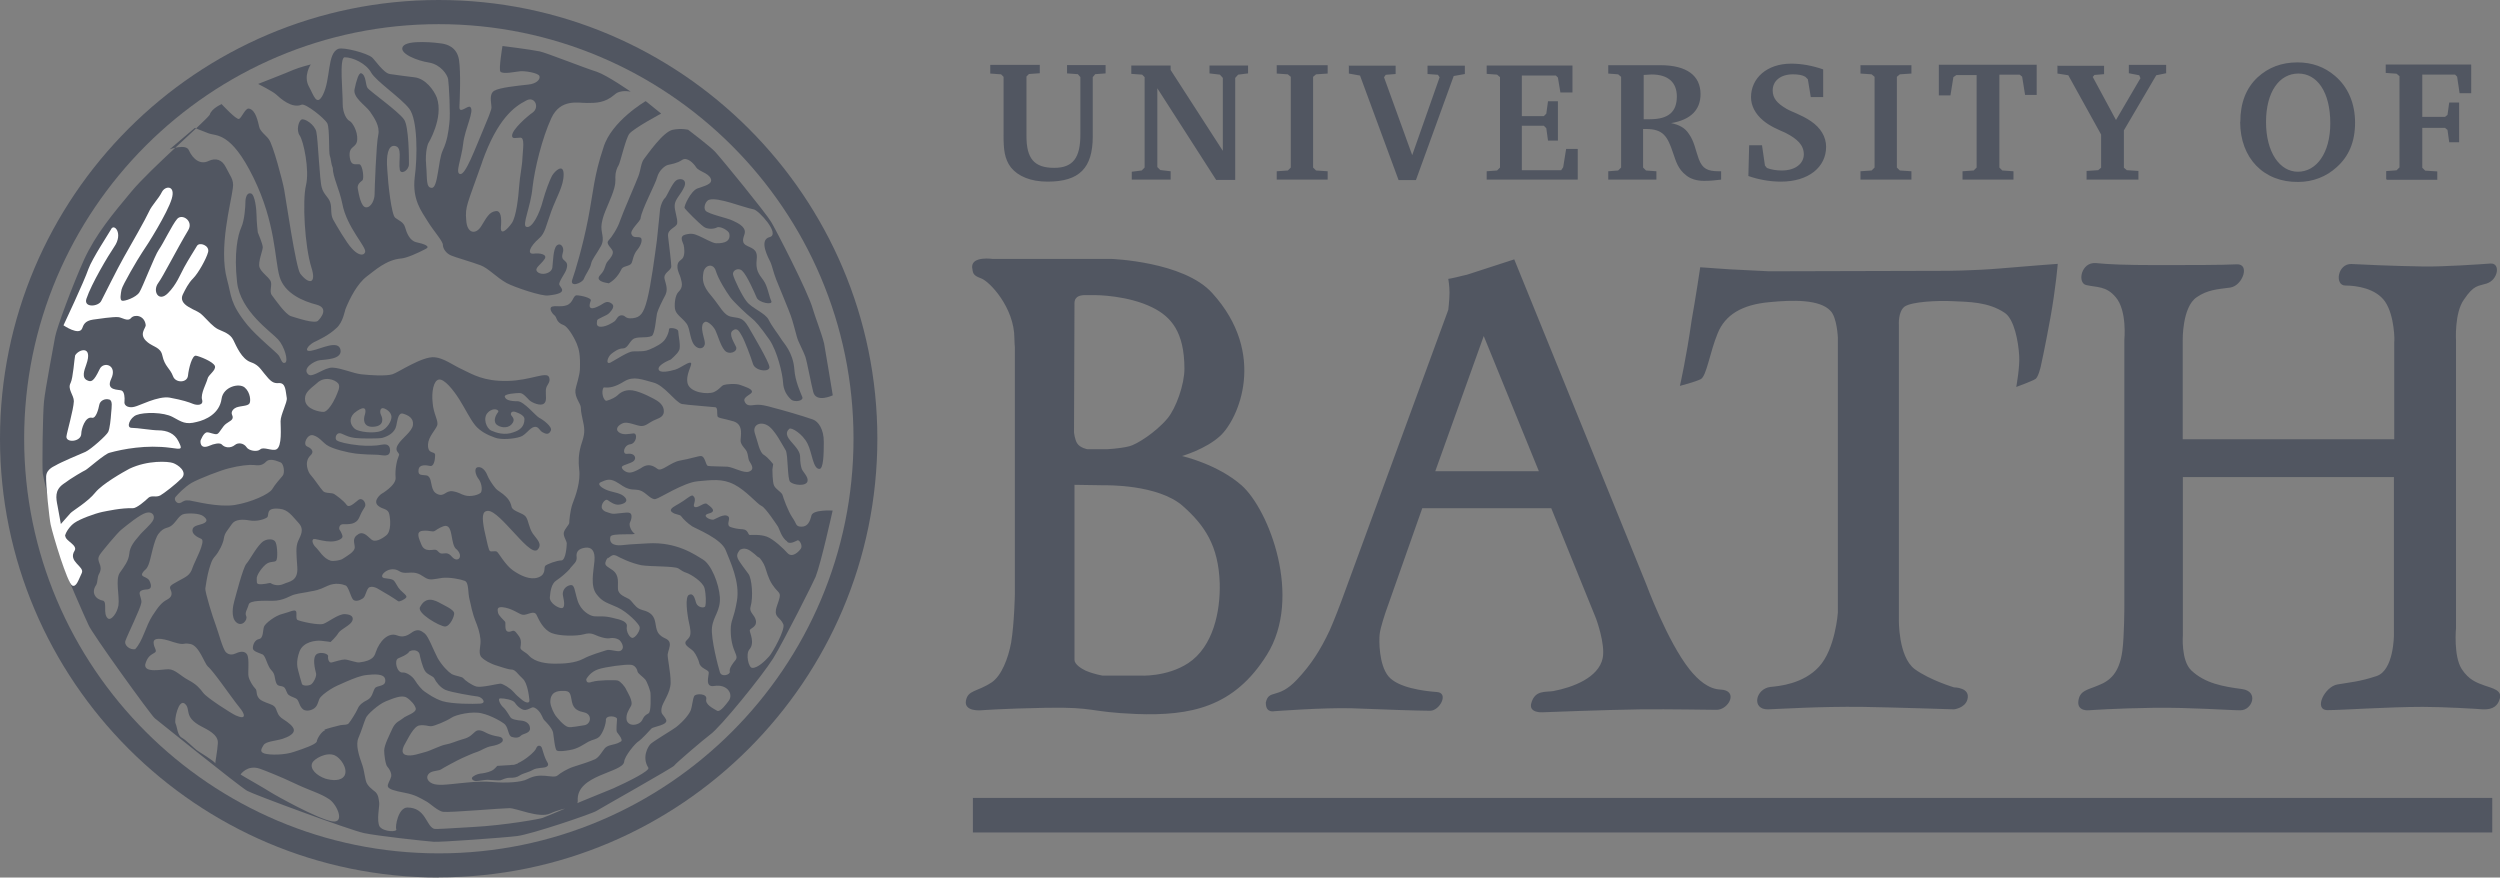
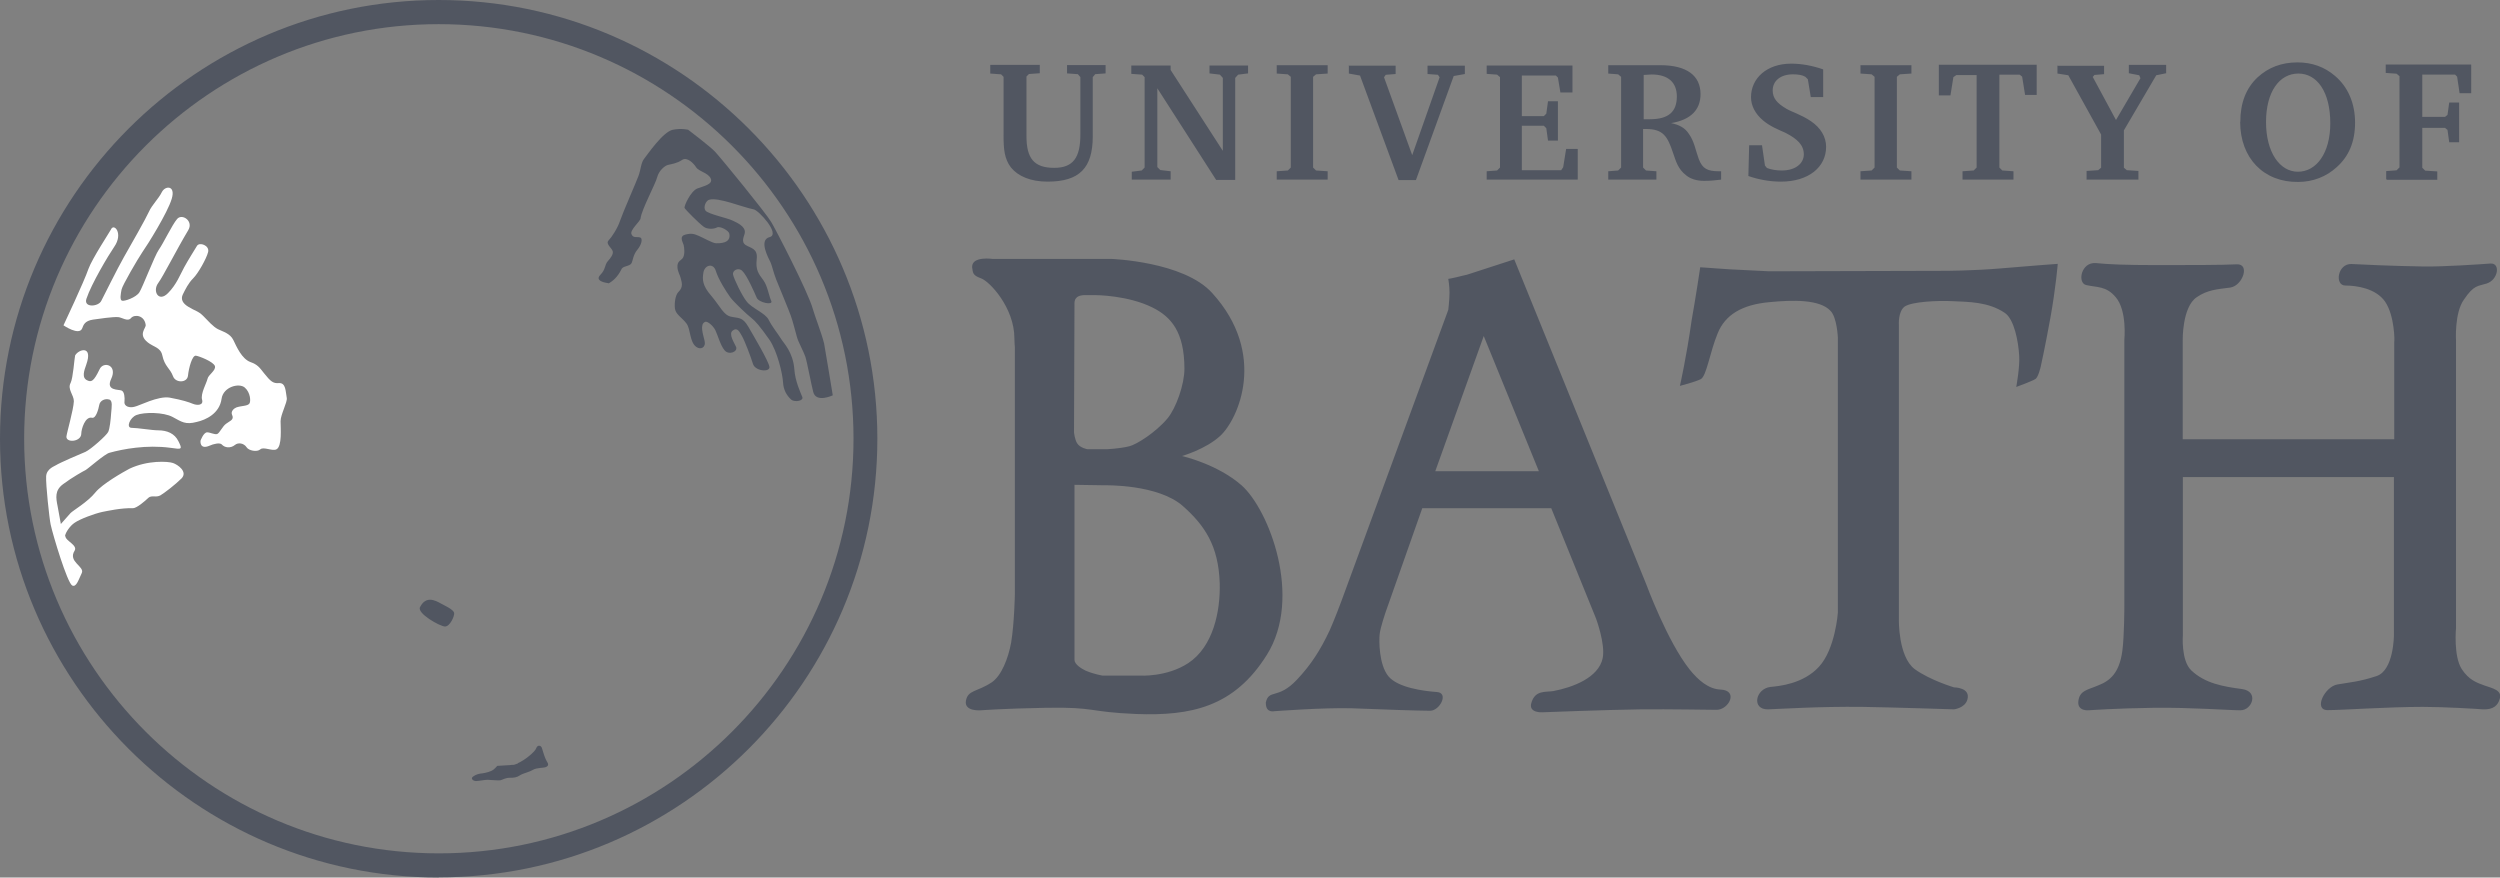
<svg xmlns="http://www.w3.org/2000/svg" id="Layer_2" viewBox="0 0 161.45 56.67">
  <rect x="0" y="0" width="161.45" height="56.67" fill="#808080" stroke="none" />
  <defs>
    <style>.cls-1{fill:#fff;}.cls-2{fill:#515661;}</style>
  </defs>
  <g id="Layer_1-2">
    <path class="cls-2" d="m28.33,56.67C12.71,56.67,0,43.96,0,28.33S12.71,0,28.33,0s28.33,12.71,28.33,28.33-12.71,28.33-28.33,28.33Zm0-55.11C13.57,1.56,1.56,13.57,1.56,28.33s12.01,26.78,26.78,26.78,26.78-12.01,26.78-26.78S43.1,1.56,28.33,1.56Z" />
    <path class="cls-2" d="m33.45,49.28c.4-.16,1.1-.72,1.18-.96.08-.24.32-.19.37,0,.05.19.21.7.32.86s.11.27-.05.35c-.16.08-.59.03-.86.19s-.62.21-.83.35-.37.16-.67.16c-.27,0-.46.13-.59.16s-.62-.03-.83-.03-.56.08-.75.08-.37-.16-.19-.29.37-.19.62-.21c.21-.03.54-.11.7-.24.16-.13.24-.24.24-.24,0,0,.56-.03.83-.05.27-.05.11.05.51-.11Z" />
    <path class="cls-2" d="m28.5,38.99c.24.13.78.37.83.59.03.21-.27.88-.59.88s-1.85-.86-1.61-1.26c.37-.72.94-.46,1.37-.21Z" />
    <path class="cls-2" d="m39.31,18.29c-.43-.05-.86-.21-.54-.54.35-.35.27-.64.48-.88.19-.21.37-.46.32-.64-.05-.21-.48-.48-.27-.7s.59-.8.75-1.29c.16-.48,1.02-2.44,1.18-2.87.16-.43.16-.86.37-1.12s1.21-1.74,1.85-1.87c.56-.11.99,0,.99,0,0,0,1.45,1.1,1.74,1.42.4.43,3.27,3.94,3.62,4.53.19.29,2.41,4.55,2.7,5.65.11.4.56,1.55.72,2.2.05.24.56,3.35.56,3.35,0,0-1.07.51-1.26-.21-.11-.4-.4-1.95-.51-2.28s-.46-.96-.54-1.26c-.08-.29-.29-1.1-.4-1.39-.11-.32-.78-1.93-.94-2.33s-.29-.96-.37-1.12c-.11-.24-.8-1.45-.05-1.63.7-.19-.72-1.74-1.04-1.79-.7-.13-2.28-.8-2.87-.62-.21.05-.4.48-.24.7s1.42.48,1.74.64c.27.13.86.37.8.8-.03.21-.27.56.05.78.32.21.8.21.72.91-.08.7.11.94.43,1.37.27.37.35.99.51,1.34.13.29-.8.11-.94-.21-.16-.37-.64-1.47-.94-1.74-.24-.24-.64-.03-.59.24s.59,1.39.88,1.74c.32.43,1.21.75,1.42,1.18.21.43.64.96.8,1.23.16.27.78.86.86,1.98.05.75.4,1.5.51,1.77s-.48.35-.7.19c-.32-.29-.51-.64-.54-1.12-.03-.56-.37-2.01-.88-2.76-.62-.88-.91-1.21-1.18-1.42s-1.07-.96-1.34-1.31c-.29-.4-.78-1.18-.94-1.71s-.7-.4-.8.08c-.08.46-.08.86.51,1.53.59.7.78,1.23,1.26,1.34s.75,0,1.12.64,1.31,2.22,1.37,2.6c.05.37-.94.29-1.07-.21-.13-.43-.54-1.5-.7-1.77s-.29-.59-.59-.37c-.32.21.11.83.21,1.07.11.32-.48.54-.75.21s-.43-.96-.59-1.29c-.13-.27-.51-.62-.67-.54-.35.16-.13.78-.03,1.21.11.43-.24.62-.54.4-.43-.32-.35-1.12-.62-1.5-.27-.37-.7-.59-.75-.96-.05-.37.03-.88.21-1.07.37-.35.21-.67.16-.91-.05-.21-.19-.4-.21-.7-.03-.43.27-.43.37-.64.11-.21.08-.59.03-.8-.08-.24-.29-.56.11-.67.43-.11.59-.03.86.08.27.11.91.48,1.12.48s.99.03.86-.62c-.03-.19-.59-.51-.8-.4s-.62.13-.86-.05c-.32-.24-1.18-1.1-1.23-1.21-.05-.11.4-1.1.83-1.26.43-.16,1.02-.27.86-.64s-.78-.46-.94-.72-.59-.7-.91-.48-.7.27-.91.32c-.21.05-.59.37-.7.8s-1.02,2.12-1.07,2.65c-.03.21-.7.75-.59,1.02s.32.16.54.21.11.48-.16.8-.29.7-.37.86c-.13.24-.59.16-.67.43-.24.46-.51.72-.86.91Z" />
-     <path class="cls-2" d="m42.69,7.34s-1.71.91-2.04,1.29c-.24.29-.59,1.87-.7,2.04s-.21.46-.21.75.05.48-.24,1.23-.54,1.18-.64,1.77c-.11.59.24.94-.05,1.47s-.59.86-.64,1.15-.35.67-.46.96-.94.59-.75.05.67-2.12,1.02-3.91c.35-1.82.37-2.76.99-4.61.51-1.71,2.73-3,2.73-3l.99.8Z" />
-     <path class="cls-2" d="m36.82,36.72c-.24.27-.62.59-.91.78s-.37.67-.4,1.07.62.75.8.7.13-.43.05-.78.16-.64.46-.7.27.32.48.99.78.99,1.07,1.02c.29.03.62-.05,1.23.11.51.11.94.24.88.56s.21.78.4.72c.19-.05.48-.48.43-.7-.05-.21-.78-.96-1.42-1.26s-.96-.32-1.37-.86-.19-1.45-.13-2.14-.21-.91-.59-.86c-.37.05-.62.21-.56.62.03.29-.19.43-.43.72Zm-4.2,2.52c-.59-.13-.48.16-.46.32.03.19.37.48.46.59.08.11-.16.86.48.59.16-.05.27.16.43.37.16.24.11.51.08.7-.03.19.35.29.56.54.4.43,1.15.51,1.69.51s1.26-.03,1.82-.32c.43-.24,1.21-.46,1.45-.54.24-.11.75.13.94.03.27-.13.13-.46,0-.62-.13-.19-.51-.24-.7-.19-.19.03-.43-.03-.72-.13s-.46-.27-.94-.13c-.46.13-1.58.13-2.09-.08s-.8-.8-.96-1.15c-.16-.37-.64.03-.91-.03-.21-.03-.59-.35-1.12-.46Zm2.92,6.13c.03.29.24.72.35.86s.51.64.8.72c.19.05.75-.08,1.02-.11.46-.05.56-.7.03-.83-.37-.08-.7-.19-.8-.67-.11-.54-.08-.75-.62-.72-.27,0-.8.03-.78.75Zm2.73-1.34c.27-.11,1.47-.13,1.63-.08.16.05.46.37.56.62.03.08.46.72.29,1.02-.16.29-.32.51-.29.86.03.29.35.46.75.29.4-.19.19-.43.67-.67.19-.11.13-1.15.13-1.29s-.21-.75-.35-.91-.43-.35-.48-.48c-.03-.16-.16-.46-.48-.46-.32-.03-1.58.13-2.06.29s-.7.51-.78.64c0,.11.03.32.4.16Zm9.53-8.54c-.08.11-.27.29-.16.56.08.21.48.72.7,1.02.21.29.32,1.47.13,2.12-.11.37.29.51.35.91.05.43-.4.46-.4.62s.35.8-.03,1.23c-.24.29-.05,1.18.19,1.18.35.03.86-.48,1.1-.75.21-.24,1.04-1.71.91-2.06-.21-.48-.56-.43-.48-.94.03-.24.32-.83.24-1.02-.08-.19-.21-.21-.48-.62s-.37-.88-.46-1.12c-.08-.24-.32-.59-.4-.62-.08-.03-.13-.08-.27-.21-.19-.13-.51-.51-.94-.29Zm3.05-.51c-.4-.27-.51-.83-.62-.99-.11-.16-.8-1.21-1.04-1.31-.27-.11-.99-.99-1.77-1.39-.78-.4-1.45-.29-2.36-.21-.91.08-2.46,1.1-2.73,1.15-.27.05-.56-.35-.88-.51-.32-.16-.51-.05-.86-.16-.35-.11-.43-.24-.83-.46-.4-.21-.62-.11-.94.03-.32.13.05.4.43.54s.88.16,1.12.46c.24.29-.13.43-.4.46s-.54-.16-.72-.29-.48.32-.37.54.37.24.59.32c.21.08,1.02-.13,1.21-.03s.08.46,0,.62c-.08.16.08.56.29.7.21.13-1.5-.05-1.55.21-.13.56.46.59.8.54.46-.05.27-.03,1.61-.11,1.87-.11,3.03.72,3.56,1.04.54.32,1.04,1.55,1.1,2.44.05.88-.43,1.23-.51,1.95-.08.72.4,2.54.51,2.89s.67.16.64-.03.05-.32.24-.59c.19-.24.27-.27.11-.64s-.29-.8-.29-1.47.19-.64.4-1.87-.43-2.52-.72-3.27c-.29-.75-1.87-1.37-2.17-1.55-.29-.19-.59-.48-.7-.64-.11-.16-.37-.08-.62-.29-.24-.21.32-.43.48-.54.35-.19.78-.59.88-.51.32.24-.05.62.11.72.21.13.62-.32.8-.19.21.16.7.48.13.62-.51.13.05.43.29.4.13-.03.7-.43.96-.21.19.16-.21.59.19.7.16.05.37.11.75.13.37.03.32.37.46.37s.67-.05,1.1.11,1.1.8,1.31,1.04c.32.37.75-.08.88-.27s-.08-.56-.21-.54c-.11.05-.46.27-.67.11Zm-11.86-9.96c-.21.27,0,.91.19.86.32-.08.62-.27.7-.35.08-.08.4-.4.96-.32s1.42.56,1.55.64.51.32.48.75c-.03.4-.46.43-.78.62-.24.13-.43.32-.72.29s-.83-.29-1.12-.19c-.29.11-.56.37-.29.59.27.21.64.11.94.08s.21.64-.19.7c-.43.05-.54.64-.24.62.56-.08.64.29.46.46-.19.16-.64.24-.75.35s.19.4.48.4c.27,0,.75-.29.86-.37.35-.19.62-.11.94.13.27.21.83-.43,1.47-.54s1.15-.29,1.34-.29c.29.03.29.62.46.64.16.03.86.03,1.26.05.4.05,1.04.43,1.37.32.48-.16.05-.59,0-.75-.05-.16-.05-.35-.13-.54s-.37-.4-.4-.67.24-1.07-.46-1.29c-.7-.21-1.02-.19-1.04-.35-.03-.16.03-.54-.13-.56s-1.95-.16-2.17-.21c-.43-.13-1.12-1.21-1.85-1.39-.72-.19-1.26-.43-1.85-.08-.64.4-.99.43-1.31.4Zm-6.83,1.61c.13-.16-.29-.35-.64,0-.37.35-.11,1.04.21,1.18s.86.32,1.42.11c.4-.13.72-.35.72-.86,0-.21-.32-.37-.59-.46-.27-.08-.32.11-.27.21s.32.27.03.59-.8.19-.99,0c-.24-.27.03-.67.11-.78Zm-9.29.05c-.37.37-.24.78.05,1.02.24.19,1.21.32,1.69.13.37-.13.7-.64.67-.94-.03-.21-.19-.4-.46-.51s-.32.21-.21.43c.11.21.21.7-.48.75-.7.05-.67-.51-.56-.8.13-.48-.13-.54-.7-.08Zm6.59,8.78c-.37-.32-.19-1.47-.67-1.5-.21,0-.54.21-.7.32-.16.11-.32-.05-.8,0s-.21.54-.08.88c.21.56.78.29.94.35.16.05.19.24.4.24s.37-.11.64.21c.37.43.8-.03.27-.51Zm-9-10.71c-.56.46-.83.67-.75,1.15.11.54.91.7,1.18.7s.62-.59.78-.94c.13-.32.35-.7.16-.91-.21-.24-.88-.48-1.37,0Zm2.44,3.53c-.35-.05-.46-.11-.83-.27-.37-.16-.48.32-.32.43s.67.24,1.45.32c.46.05,1.15.03,1.37-.03.21-.03.59-.13.62.32.03.54-.56.32-.78.32-.29,0-1.02-.03-1.45-.08-.43-.05-1.5-.29-1.87-.56-.27-.19-.48-.51-.86-.62s-.7.59-.4.72c.19.08.54.29.21.59-.43.43-.13,1.1.03,1.26s.64.88.8,1.04.56.08.72.19c.08.05.59.4.8.7.16.21.48-.11.75-.32.27-.21.54.21.43.43-.11.21-.16.21-.37.7-.21.48-.7.43-1.02.43s-.27.32-.27.32c0,0,.21.32.21.48s-.37.32-.75.32-.75-.11-1.02-.16-.19.32.05.54c.21.19.48.72.96.86.19.05.62-.03.75-.11.29-.19.8-.46.8-.75s-.21-.59.24-.86c.35-.21.64.21.86.37s.62-.03.94-.29.27-1.02.19-1.37c-.08-.37-.43-.29-.72-.54-.37-.32.19-.75.19-.75,0,0,.99-.56.94-1.07-.05-.54.08-1.12.21-1.42.11-.19-.35-.24-.05-.72.24-.4.91-.83.96-1.26s-.29-.62-.62-.72c-.32-.11-.37.35-.46.78s-.51.67-.91.78c-.21.05-1.45.05-1.79,0Zm3.51,13.84c-.21.21-.46.29-.7.4-.27.13-.08.94.29.91.21-.03.62.21.8.51.16.27.48.64.62.72.29.19.59.43,1.15.62.64.19,1.98.19,2.44.16.46-.03.11-.43-.16-.46s-1.74-.27-2.09-.43-.62-.54-.7-.72c-.08-.19-.46-.24-.62-.51-.16-.27-.29-.8-.35-1.1-.11-.29-.54-.27-.7-.11Zm12.29,5.46c-.21.19-.4.16-.7.32s-.67.46-1.21.54c-.27.05-.7.11-.83.03s-.19-.88-.24-1.15c-.05-.29-.46-.7-.56-.8-.11-.11-.08-.16-.24-.43s-.43-.46-.56-.4c-.13.05-.24.13-.43.16s-.51-.21-.67-.46c-.13-.21-.7-.29-.94-.29s.03.46.19.59.37.51.46.64c.08.13.46.19.72.21.27.03.54.19.54.51s-.46.32-.59.46-.35.16-.59.08c-.24-.08-.19-.51-.43-.8-.16-.16-.91-.59-1.5-.72-.59-.16-1.69.08-1.98.29-.32.21-1.1.54-1.31.54s-.4-.11-.75-.05c-.35.05-.72.83-.86,1.07s-.4.7-.03.83.96-.11,1.29-.19c.32-.08.99-.43,1.31-.48.32-.05.72-.24,1.12-.35.43-.11.56-.29.78-.48.21-.19.51-.03.72.08s.48.19.8.24c.32.05.29.27.21.35-.13.13-.37.21-.7.27-.32.05-.67.29-.86.35-.27.08-.91.37-1.04.43-.29.13-1.23.64-1.34.72-.11.08-.46.08-.67.19-.21.11-.35.4-.03.64.32.24.91.16,1.45.11s1.66-.21,2.54-.13,1.9.03,2.3-.19c.4-.21.75-.24,1.12-.21.37.03.67.11.83-.03s.62-.43,1.04-.56,1.1-.35,1.37-.48.46-.51.64-.72c.21-.21.51-.19.83-.32.21-.11.27-.11.24-.24s-.21-.35-.29-.46c-.08-.11,0-.67,0-.86s-.78-.29-.72.11c-.03.35-.24.88-.46,1.07Zm.54-11.57c-.32.54-.08.51.35.83.43.35.29.83.32,1.21s.51.51.72.64c.21.16.37.48.64.62s.54.11.83.4c.29.32.19.72.37,1.1.27.48.7.35.78.72.05.21-.11.54-.13.72-.03.21.19,1.12.19,1.82s-.54,1.29-.59,1.69.11.35.29.7c.19.37-.83.46-.94.59s-.67.72-.8.8c-.24.13-.94.99-.96,1.34-.08.72-3.11.83-3,2.52.03.51-.75.35-1.79.83-.7.32-2.17-.35-2.62-.35s-3.83.29-4.26.24c-.35-.03-.88-.56-1.1-.67-.43-.24-.72-.43-1.39-.56-.7-.13-1.04-.24-1.1-.4-.05-.16.16-.43.21-.64s-.11-.51-.24-.64-.21-.8-.21-1.04c0-.37.35-1.02.54-1.45.21-.43.46-.46.67-.64.21-.19.88-.35.83-.64-.05-.21-.29-.51-.59-.7-.32-.19-.86.05-1.34.24-.48.19-1.21.86-1.29,1.07-.11.24-.29.86-.48,1.29-.19.43,0,1.07.27,1.82.08.24.13.64.21.96s.4.54.62.72c.21.21.21.51.24.7.03.19-.19,1.18.03,1.53.24.35,1.18.37,1.07.16-.08-.16.13-1.39.72-1.39,1.18,0,1.21,1.18,1.71,1.37.11.05.96-.03,2.49-.11,2.12-.11,4.45-.54,4.53-.59.16-.05,2.12-.88,2.22-.94s1.37-.56,2.33-.96c.96-.43,2.41-1.15,2.28-1.34-.43-.67-.03-1.37.16-1.55.29-.24,1.47-.94,1.63-1.07.51-.4.88-.88.96-1.12.08-.24.11-.67.21-.88.08-.19.86-.19.78.19-.08.35.43.59.7.75.21.13.67-.54.75-.64.32-.43-.08-1.1-.94-.96-.64.11-.32-.7-.35-.88-.03-.19-.56-.24-.62-.64-.03-.13-.19-.51-.35-.7s-.54-.35-.54-.56c0-.19.27-.24.32-.54s-.08-.7-.13-.99-.24-1.45.05-1.58c.29-.13.37.24.46.54.11.29.54.35.59.19.05-.19.05-.72-.05-1.15-.11-.43-.91-.91-1.15-.99-.24-.08-.29-.13-.54-.29s-1.82-.11-2.41-.21c-.72-.16-1.31-.46-1.61-.62-.19-.05-.19-.08-.56.19Zm-17.62,12.77c-.56-.24-1.34.24-1.45.48-.19.4.29.83.83,1.02.43.13,1.04.19,1.26-.21.21-.46-.27-1.12-.64-1.29Zm-.67-1.66c.21-.08.7-.21,1.04-.29.16-.03.46,0,.54-.13.11-.13.46-.67.56-.91.11-.27.32-.43.64-.59s.35-.56.48-.75c.13-.21.72-.08.67-.54-.03-.46-.83-.35-1.18-.32-.37.03-.83.21-1.34.43-.43.19-.75.32-1.04.51-.29.19-.62.43-.7.62-.08.19-.11.43-.32.59s-.62.24-.8,0c-.21-.24-.19-.54-.4-.64s-.46-.16-.54-.32c-.11-.21-.11-.35-.27-.43-.16-.08-.37,0-.46-.27-.11-.29-.05-.54-.29-.78-.29-.29-.37-.94-.59-1.04s-.62-.19-.62-.4c0-.24.13-.54.4-.59.29-.05.24-.59.32-.8s.72-.72,1.21-.83c.48-.13.72-.27.83-.19.13.08-.03.51.13.59.16.08,1.37.37,1.69.24s.96-.64,1.37-.62.59.19.46.46-.72.51-.88.75c-.16.27-.51.59-.51.59,0,0-.29-.05-.62-.08-.32-.03-1.15.05-1.39.7s-.13,1.04-.08,1.23.19.72.24.86.43.13.59.03c.16-.11.37-.51.32-.72-.05-.21-.29-1.07.08-1.26.27-.13.72,0,.7.16-.03.16.05.46.24.4.21-.05.62-.19.83-.19s.75.21.94.19c.91-.11.99-.43,1.07-.67.24-.7.8-1.31,1.39-1.07.56.21.86-.19,1.1-.29.27-.11.43-.03.67.16s.56,1.07.83,1.58c.29.51.7.91.91,1.04.24.13.67.16.75.27s.54.46.86.54,1.37-.19,1.53-.19.62.27.86.54c.24.27.29.29.51.48.21.19.54.32.51.03s-.13-1.1-.43-1.37c-.32-.29-.48-.59-.72-.59s-.78-.21-.91-.24c-.46-.13-.86-.37-1.02-.54-.24-.21-.08-.72-.08-.91.03-.32-.08-.83-.24-1.23-.35-.86-.35-1.18-.46-1.58-.13-.46-.03-1.12-.32-1.23-.29-.11-.96-.24-1.45-.19-.54.08-.75.16-1.02.03s-.48-.4-1.02-.37c-.54.05-.62-.03-.8-.13s-.46-.13-.72,0-.46.4-.21.48c.24.05.54.03.67.19s.21.4.4.59.46.37.37.48c-.08.11-.43.29-.51.24s-.51-.35-.86-.54-.67-.48-.99-.37c-.21.08-.24.59-.43.72-.19.13-.48.24-.64.08-.16-.19-.29-.83-.48-.91s-.67-.21-1.18.03c-.54.27-.86.32-1.07.35-.32.08-.72.11-1.07.21-.29.08-.7.4-1.39.4-.51,0-1.47-.05-1.55.24-.08.32-.27.51-.16.75s-.27.72-.64.4-.21-1.1-.13-1.37.56-2.17.78-2.41.72-1.23,1.12-1.47c.27-.16.7-.16.78.11.11.27.13,1.02.03,1.15s-.32.03-.59.19c-.27.16-.7.75-.67.99.03.24-.08.37.32.35s.51-.13.62-.05c.11.08.46.19.8.03s.94-.16.88-1.07-.11-1.31.05-1.69c.16-.37.43-.75.03-1.18s-.67-.86-1.21-.91c-.99-.11-.64.43-.83.56-.19.13-.67.27-1.12.19s-.94-.08-1.15.24c-.27.4-.46.56-.51.91-.05.35-.32.88-.56,1.15s-.27.46-.4.86c-.11.37-.21,1.02-.24,1.23-.03.21.48,1.87.67,2.36.19.51.46,1.58.67,1.77s.43.16.67.05.56-.16.7.11.03,1.18.08,1.39c.05.27.29.64.43.78s.05.29.16.51.27.29.54.4.54.16.64.4.13.46.46.67.7.48.7.72-.35.43-.75.56c-.43.13-1.07.16-1.21.4s-.27.43.05.54c.35.11,1.31.11,1.93-.11.64-.21,1.34-.46,1.45-.64.03-.24.32-.67.54-.75Zm-6.88.86c.03-.56-.72-.88-1.07-1.07-1.18-.62-.64-1.12-1.07-1.47-.4-.32-.7,1.07-.59,1.29s.11.75.4.91.75.64.96.8c.16.13,1.1.67,1.21.86-.03,0,.13-.78.16-1.31Zm1.47,2.04c.16.11,1.53.88,1.9,1.12s3.08,1.74,3.99,1.9c.88.16.35-1.07-.16-1.42-.59-.4-1.26-.56-2.22-1.02-.96-.46-2.04-.88-2.28-.96-.8-.27-1.23.37-1.23.37Zm-6.16-7.12c-.08.59,1.07.32,1.5.32s.78.43,1.29.7.72.51.96.83,1.79,1.31,2.09,1.45c.72.32.62-.08.21-.56-.48-.59-1.66-2.33-2.01-2.6-.21-.19-.56-1.34-1.12-1.45s-.29.13-1.12-.13c-.83-.29-1.26-.27-1.26.03,0,.35.29.56.05.67-.27.16-.46.27-.59.75Zm-.64-.99c.48-.51.67-1.47,1.1-2.14s.64-.88.94-1.04.37-.35.24-.64c-.11-.24,0-.29.48-.56s.78-.35.94-.88c.11-.35.88-1.71.56-1.85-.32-.13-.64-.35-.56-.62.05-.27.51-.27.75-.4s.16-.29-.08-.46-.88-.19-1.21-.13-.48.46-.78.72-.51.08-.88.56c-.32.43-.48,1.58-.64,1.98s-.24.29-.4.56.32.21.46.51.13.51-.13.54c-.88.05-.35.43-.4.86-.05.37-.88,2.04-1.02,2.44-.13.29.27.64.64.56Zm-2.06-3.11c.24.13-.03.83.27,1.12.21.21.62-.32.7-.83.08-.62-.21-1.63.08-2.09.32-.46.56-.75.62-1.23.03-.48.37-.86.62-1.15.21-.29.83-.78.94-1.07s-.11-.54-.48-.43c-.4.11-1.18.75-1.61,1.1-.21.16-1.29,1.45-1.39,1.63-.27.46.29.62-.03,1.21-.13.21-.08.54-.19.72-.35.51-.03.94.48,1.02Zm4.98-6.32c.21-.13.27-.19.59-.16.32.05,1.87.46,2.92.29s2.22-.7,2.41-1.02c.19-.32.51-.67.67-.86s.08-.75-.11-.86c-.21-.08-.7-.32-.96-.05s-.51.24-.78.21c-.29-.03-.91.03-1.61.21-.54.13-1.93.67-2.41.94-.46.27-.91.75-1.04.91-.16.19.13.51.32.37Zm.91-24.21l-1.61,1.37s1.04-.37,1.23.05c.29.64.78.96,1.29.7.46-.21.86-.08,1.1.4.27.56.54.8.46,1.34-.11.96-.94,3.88-.37,5.94.29,1.04.16,1.5,1.31,2.92.62.75,1.85,1.74,2.01,1.95s.21.59.43.48c.21-.11-.03-1.02-.46-1.5-.43-.48-2.44-1.82-2.65-3.7-.21-1.87.05-3.05.27-3.53s.27-1.39.27-1.66c0,0,0-.62.35-.54.27.05.37,1.07.37,1.45s.08,1.07.08,1.07c0,0,.32.75.32.96s-.32.96-.21,1.29c.11.32.54.59.7.86s-.11.7.11.96c.21.27.86,1.23,1.23,1.34.37.11,1.53.51,1.74.29.21-.21.7-.83-.11-1.04s-2.06-.7-2.38-1.82-.24-3.45-1.69-6.4-2.38-2.65-2.89-2.84c-.43-.16-.88-.35-.88-.35Zm18.58,2.17c-.99,2.81-1.12,2.89-1.04,3.78.05.88.62.94.96.4s.51-.94.96-.99c.32-.03.37.43.32,1.02-.05.59.4.19.7-.24.29-.4.43-1.71.48-2.41s.19-1.23.21-1.82c.03-.56.16-1.29-.13-1.29s-.54.11-.54-.13c0-.4.99-1.26,1.34-1.5.46-.35.11-1.1-.46-.75-.72.37-1.82,1.15-2.81,3.94Zm-16.84-3.72s.94,1.02,1.12.96.4-.7.64-.67c.46.08.59.88.67,1.18.05.29.48.59.62.8.27.35.88,2.65.99,3.24.11.59.75,5.03,1.04,5.44.54.7,1.07.7.72-.4-.43-1.37-.59-4.31-.35-5.3s-.16-2.87-.4-3.21-.08-.94.11-1.04.86.32.96.8c.11.48.21,3.16.35,3.59.11.43.43.62.54.94.13.37,0,.75.19,1.12.19.35.88,1.53,1.21,1.87.35.4.75.54.86.24.11-.32-1.18-1.58-1.47-3.11-.19-.96-.62-1.74-.62-2.33-.13-.32-.11-.59-.19-.78-.08-.21,0-1.74-.16-2.09-.19-.35-1.42-1.31-1.66-1.21-.62.27-1.37-.4-1.66-.67-.21-.19-1.15-.67-1.15-.67,0,0,1.85-.72,2.28-.91.37-.16,1.12-.35,1.12-.35,0,0-.51.75-.11,1.45.29.51.48,1.29.88.54.54-1.04.27-2.73,1.02-3,.35-.11,1.82.27,2.17.56.16.13.75,1.02,1.15,1.07.51.08,1.18.16,1.58.21.72.08,1.26.83,1.45,1.31.46,1.31-.56,2.97-.56,2.97,0,0-.21.48-.13,1.39.08.88-.03,1.47.37,1.47s.4-1.77.7-2.41.37-1.23.43-1.77c.08-.56-.03-2.54-.08-2.84-.05-.29-.48-.94-1.23-1.07-.75-.11-1.98-.59-1.69-1.04.29-.46,2.22-.24,2.52-.19s.96.21,1.1,1.04c.13.8.05,2.68.03,3.03-.03.54.54-.11.7.03.29.24-.35,1.39-.46,2.38-.11.99-.54,1.9-.19,1.95s.94-1.58,1.53-2.97.48-1.26.48-1.45-.16-.75.19-.96,1.5-.32,2.2-.4c.51-.05.78-.32.72-.54s-.99-.35-1.23-.32c-.35.03-1.1.21-1.29.03-.13-.13.13-1.66.13-1.66,0,0,1.71.21,2.41.35.4.08,2.97,1.1,3.67,1.31.7.24,2.2,1.29,2.2,1.29,0,0-.67-.16-1.04.19-.62.54-1.21.54-1.79.54s-1.71-.29-2.3.99c-.59,1.29-1.07,3.24-1.21,4.47-.11,1.23-.7,2.44-.4,2.54.37.13.86-.86,1.07-1.69.16-.59.43-1.31.59-1.61.19-.32.75-.83.75-.08s-.46,1.45-.8,2.38-.4,1.42-.78,1.74c-.62.54-.8,1.04-.35.99.35-.05.91.03.7.35-.27.4-.7.59-.46.83.24.24.88.13.96-.27.05-.4.05-1.18.27-1.42.24-.24.54.08.4.48-.19.62.46.35.24,1.04-.08.27-.51.8-.46.99.05.19.67.56-.7.7-.4.08-2.22-.54-2.7-.8-.64-.35-1.18-.96-1.69-1.15-.56-.21-1.71-.54-1.87-.62-.35-.13-.56-.46-.56-.7s-.59-.88-.99-1.53-.99-1.39-.83-2.81c.19-1.39.19-3.75-.35-4.45-.54-.7-2.14-1.77-2.46-2.33-.32-.59-1.18-.99-1.71-.99-.37,0-.11,2.33-.13,3,0,.62.27,1.04.46,1.12.19.11.51.67.48,1.18-.03.62-.59.35-.48,1.18.08.56.37.4.62.43.21.03.32.94.19,1.04-.16.13-.35.27-.29.56s.19,1.18.54,1.18.54-.54.54-.83.11-3.35.24-3.86c.11-.54-.24-1.07-.54-1.5-.29-.4-1.12-.91-.99-1.45.11-.54.27-1.07.43-1.02.32.13.27.75.4.94.11.19,1.98,1.5,2.36,2.04.32.43.32,2.54.32,2.89,0,.4-.51.7-.59.37-.11-.59.21-1.5-.35-1.55-.4-.03-.54.59-.46,1.53.05.94.27,2.92.51,3.11.24.19.54.27.64.62s.29.86.72.96c.51.11.94.27.62.43-.51.27-1.23.59-1.58.62-.99.08-1.74.8-2.22,1.15-.64.48-1.12,1.45-1.39,2.12-.05.13-.16.86-.59,1.23-.48.46-1.12.75-1.45.91-.37.19-.72.67-.13.54.59-.11,1.71-.72,1.85-.05.11.62-.96.62-1.34.67s-1.15.54-.75.91c.27.27,1.04-.46,1.58-.43.59.03,1.31.37,1.85.43s1.58.13,2.01,0c.37-.11,1.93-1.18,2.73-1.1.59.05,1.23.54,1.77.78.67.32,1.39.78,2.92.75s2.54-.64,2.7-.24c.13.37-.19.46-.21.83s.08.7-.11.86c-.21.21-.8-.05-.96-.21-.19-.19-.4-.46-.62-.46s-1.02.05-.96.24c.05.19.29.29.83.29.4,0,1.18.96,1.39,1.07.24.11.88.59.75.83-.11.24-.27.24-.48.13-.27-.11-.29-.43-.59-.37s-.56.54-.91.64c-.4.13-1.21.21-1.63.05-.54-.19-.96-.43-1.26-.78-.35-.43-.62-1.02-1.02-1.66-.4-.64-.99-1.37-1.34-1.31s-.48.83-.4,1.5c.05.72.4,1.18.29,1.47s-.56.72-.59,1.21c-.03.7.46.4.46.7s-.08.75-.32.7c-.24-.05-.7-.13-.75.24-.05.4.19.32.51.37.29.05.29.51.35.7.05.19.11.4.37.51.43.19.51-.24.96-.19.46.08.51.19.8.27.37.11.91-.03,1.04-.19.11-.19.03-.64-.16-.88-.19-.24-.32-.72-.03-.75.35-.05.56.4.62.56s.29.54.51.8c.19.21.4.27.67.54s.32.46.37.67c.08.29.72.37.91.62s.19.7.46,1.1c.29.4.62.67.32,1.02-.29.35-1.07-.59-1.63-1.18-.48-.51-1.18-1.31-1.58-1.31s-.4.43-.24,1.26c.19.83.27,1.29.37,1.34s.32-.03.43.03c.11.05.54.86,1.04,1.21s1.12.64,1.63.46c.54-.19.35-.62.46-.75.11-.11.75-.35,1.04-.35s.35-.94.35-1.1-.24-.46-.19-.7c.05-.24.35-.51.35-.62s.05-.78.21-1.23c.21-.54.54-1.45.43-2.25-.05-.46-.05-.91.11-1.5.19-.59.27-.83.19-1.34-.11-.56-.19-.83-.19-1.12,0-.27-.4-.64-.35-1.15.03-.24.27-.88.29-1.34.03-.94-.05-1.26-.21-1.66-.24-.56-.62-1.1-.83-1.18-.56-.21-.4-.51-.64-.67-.13-.11-.37-.48-.08-.54s.51.05.91-.08c.43-.16.4-.64.64-.64s.99.16.91.35c-.08.21-.27.78.62.29.24-.13.4-.32.7-.13.29.19.03.46-.13.64-.19.19-.78.35-.78.48,0,.11-.11.4.24.4s.78-.27.91-.37c.11-.11.19-.37.43-.37.29,0,.19.24.7.19s.72-.29.96-1.23.48-2.76.62-3.8c.11-1.04.19-1.82.21-2.04.05-.29.19-.59.32-.7.11-.11.46-.94.7-1.12.24-.19.75-.11.54.4-.24.54-.59.78-.62,1.18-.03.35.21.88.16,1.18-.05.29-.64.35-.59.83s.21,1.66.21,1.95-.54.4-.43.83c.11.4.21.67.05,1.02-.19.35-.48.94-.54,1.18s-.13,1.37-.35,1.47c-.37.16-.94,0-1.21.21-.24.19-.35.59-.64.59s-.54.19-.75.35c-.24.19-.4.72-.05.56.35-.19,1.15-.72,1.45-.72s.67,0,.86-.05.75-.29,1.04-.54c.29-.24.43-.72.43-.86,0-.11.59-.05.59.16,0,.24.19.99.05,1.23-.11.24-.54.59-.54.59,0,0-.83.32-.78.62.05.29.72.13,1.07.03s.91-.56,1.02-.43c.11.11-.37.75-.21,1.34.19.59,1.29.7,1.69.54.4-.19.46-.4.64-.46s.78-.11,1.07,0,.75.24.75.43-.59.32-.48.62c.11.29.32.29.67.24s.75.05,1.23.19c.46.11,1.93.54,2.52.75.35.13.7.62.7,1.45s-.03,1.71-.27,1.74c-.43.03-.48-1.04-.78-1.63-.32-.64-1.04-1.07-1.18-.96-.11.11-.32.32.08.78.4.46.62.7.62,1.04s.05.62.11.78c.08.19.43.51.37.78-.08.35-.88.27-1.12.05-.19-.16-.13-1.74-.29-2.04-.19-.29-.72-1.39-1.21-1.63-.46-.24-.96,0-.78.54.19.54.29,1.23.59,1.39.29.19.59.59.59.59l-.05.35s0,.83.11,1.04c.11.24.46.4.54.59.05.19.35,1.04.64,1.47.29.4.19.59.59.59s.54-.32.64-.72,1.37-.32,1.37-.32c0,0-.75,3.4-1.1,4.28-.13.32-2.04,4.12-2.73,5.25-.72,1.15-3.45,4.5-4.07,4.93-.43.32-2.28,1.9-2.33,2.01s-4.71,2.73-5.01,2.92c-.29.19-4.26,1.53-5.14,1.63-.88.11-4.95.4-5.38.37-.64-.05-3.59-.37-4.5-.56-.91-.19-7.12-2.49-7.55-2.73-.59-.35-5.73-4.5-5.97-4.69s-4.1-5.54-4.28-6.03c-.19-.4-1.61-3.59-1.66-3.99s-1.23-5.38-1.29-5.78c-.05-.4,0-3.94.08-4.66.08-.8.62-3.59.72-4.18.11-.59,1.12-3.32,1.87-4.98.75-1.63,1.85-2.95,3.08-4.42s4.74-4.5,5.03-4.93c.13-.43.8-.7.8-.7Zm-10.04,27.61c0,.24.8.56.59.91-.46.72.67,1.02.46,1.45s-.35.94-.62.8c-.32-.19-1.23-3.21-1.39-3.94-.08-.37-.32-2.6-.29-3.11s.59-.67.64-.72c.19-.13,1.69-.78,1.9-.86.35-.16,1.37-1.07,1.47-1.29s.16-.78.19-1.23c.03-.37.11-.8-.13-.86-.29-.08-.59.08-.64.35-.05.27-.21.88-.46.83-.46-.11-.7.78-.7,1.02,0,.54-.99.62-.96.19.03-.27.46-1.74.48-2.28,0-.4-.43-.78-.21-1.18.16-.32.24-1.55.29-1.77.21-.4,1.18-.7.72.59-.13.37-.32.86.08,1.02.24.11.4.08.78-.72.24-.54,1.18-.29.75.62-.37.78.48.67.67.75s.21.46.19.7c-.05.35.35.43.64.35.29-.05,1.53-.72,2.28-.59.86.16,1.23.29,1.5.4s.7.11.59-.27.29-1.07.35-1.34c.05-.27.56-.56.48-.83-.11-.29-1.02-.64-1.23-.67-.24-.03-.46.8-.51,1.29-.05.48-.8.48-.96.05-.21-.56-.54-.62-.7-1.37-.11-.51-.59-.54-.94-.83-.64-.51-.11-.91-.13-1.12-.08-.62-.72-.7-.94-.46-.21.27-.59-.03-.83-.05-.35-.03-1.26.11-1.63.16-.54.08-.62.35-.7.56-.19.51-1.21-.19-1.21-.19,0,0,1.34-2.84,1.61-3.64.24-.67,1.37-2.38,1.45-2.54.19-.46.83.24.21,1.12-.37.54-1.47,2.38-1.79,3.35-.19.59.78.51.96.13.13-.24,1.04-2.09,1.47-2.84s1.42-2.49,1.61-2.92c.19-.43.62-.83.83-1.26s.91-.46.64.43c-.27.91-1.58,3-1.9,3.45-.29.43-1.29,2.14-1.34,2.41s-.13.67.03.72.91-.21,1.12-.54c.21-.32.99-2.38,1.26-2.78.27-.37.86-1.61,1.18-1.98.32-.37,1.07.13.72.72-.8,1.34-1.61,2.97-1.95,3.43-.37.51.03,1.26.64.64.54-.54.78-1.18,1.04-1.66s.67-1.12.83-1.39.83-.03.72.4-.64,1.37-.96,1.69-.51.72-.67,1.04,0,.59.35.8c.43.27.64.27.96.59s.64.7.96.86c.32.16.78.27.99.7.21.43.54,1.21,1.1,1.42.46.19.59.35.88.72.43.54.59.67.96.64.46-.03.43.54.51.96.05.27-.4,1.07-.4,1.5s.11,1.63-.27,1.82c-.27.13-.83-.19-1.04,0s-.75.08-.88-.11c-.19-.29-.56-.32-.75-.16-.29.24-.67.19-.86-.03-.13-.13-.54-.03-.78.08-.67.29-.59-.32-.59-.32,0,0,.19-.54.43-.54.19,0,.48.16.64.11s.35-.51.59-.67c.24-.19.54-.24.37-.59-.08-.21.13-.4.29-.46.32-.11.7-.08.83-.24.11-.13.08-.72-.29-1.04-.37-.32-1.39-.05-1.5.72-.13.96-1.02,1.37-1.61,1.5-.72.19-.96,0-1.55-.32-.59-.32-1.85-.32-2.33-.13-.43.16-.7.83-.32.83s1.31.16,1.71.16c.59,0,1.07.21,1.31.67.27.54.24.54-.51.43-1.55-.21-3.08.08-3.94.32-.32.08-1.39,1.04-1.55,1.12-.11.05-.88.48-1.45.91-.54.4-.46.88-.35,1.39.03.13.19,1.02.21,1.15,0,0,.48-.54.62-.7s1.12-.72,1.61-1.34c.46-.56,1.79-1.31,2.2-1.53,1.18-.56,2.49-.48,2.81-.37s.96.56.56.99c-.4.4-1.1.94-1.37,1.1-.29.19-.56-.03-.78.16-.19.21-.75.67-.99.67-.75-.03-1.71.19-1.98.24-.51.11-1.45.46-1.79.7-.29.24-.62.67-.62.91Z" />
    <path class="cls-2" d="m69.39,31.31v11.3c0,.29.43.56.72.7.56.24,1.1.32,1.1.32h2.41s1.71.11,3.11-.8c1.63-1.07,2.09-3.37,2.04-5.17-.08-2.41-.96-3.72-2.38-4.98-1.61-1.42-5.03-1.34-5.03-1.34l-1.95-.03Zm0-11.7l-.03,8.33s.05.43.19.67c.19.32.67.4.67.4h1.26s.8-.03,1.45-.19c.46-.11,1.69-.88,2.46-1.79.56-.67,1.1-2.2,1.1-3.21,0-2.41-.88-3.37-2.06-3.96-1.61-.8-3.67-.8-3.67-.8h-.75s-.37,0-.51.19c-.13.13-.11.37-.11.37Zm-6.61-2.38c0-.7,1.31-.51,1.31-.51h7.66s4.69.16,6.53,2.2c3.59,3.94,1.69,8.17.51,9.24-.94.86-2.46,1.29-2.46,1.29,0,0,2.28.51,3.86,1.9,1.77,1.58,3.94,7.23,1.63,10.93-2.12,3.4-4.93,3.96-8.44,3.83-3.16-.13-2.57-.46-5.86-.4-2.73.05-4.15.16-4.15.16,0,0-1.12.11-.99-.62.13-.7.72-.56,1.66-1.18.64-.43,1.07-1.55,1.26-2.57.21-1.29.24-3.13.24-3.13v-15.96s-.03-.29-.03-.56c0-1.98-1.61-3.7-2.17-3.88-.51-.19-.51-.32-.56-.72Zm29.91,13.2h6.69l-3.56-8.73-3.13,8.73Zm-10.95,14.97c.19-.94.78-.19,2.01-1.5.91-.96,1.53-1.93,2.12-3.19.29-.64.75-1.87.75-1.87l6.91-18.83s.08-.67.08-1.12c0-.43-.08-.88-.08-.88,0,0,.32-.05.54-.11s.67-.16.67-.16l3.05-.99,8.52,20.97s1.37,3.72,2.81,5.52c.56.7,1.23,1.26,1.98,1.29,1.21.05.54,1.31-.24,1.31-.62,0-2.95-.05-4.95-.03-2.22.03-6.32.19-6.32.19,0,0-.88.05-.7-.59.24-.86.91-.7,1.42-.78,1.26-.24,2.92-.86,3.19-2.12.19-.91-.43-2.57-.43-2.57l-2.89-7.12h-8.33l-2.38,6.75s-.32.94-.37,1.37-.05,1.98.56,2.73c.62.75,2.3.96,3.13,1.02.8.05.19,1.21-.43,1.21s-3.19-.08-5.06-.16c-1.87-.05-5.01.19-5.01.19,0,0-.54.13-.54-.51Zm28.06-28.14s.8.05,1.85.13c.99.05,2.6.13,2.6.13l11.3-.03s1.85,0,3.7-.16c1.45-.13,3.64-.29,3.64-.29,0,0-.13,1.58-.48,3.51s-.62,3.13-.62,3.13c0,0-.16.7-.35.8-.19.13-1.23.51-1.23.51,0,0,.24-1.31.19-2.01-.05-.91-.32-2.38-.94-2.78-1.07-.72-2.36-.7-3.35-.75s-2.65.03-3.11.35c-.43.32-.37,1.18-.37,1.18v19.04s-.05,2.38,1.02,3.19c.99.72,2.54,1.18,2.54,1.18,0,0,1.1,0,.86.8-.16.54-.86.62-.86.62,0,0-3.96-.13-5.92-.16-2.84-.03-5.2.13-6.08.16-1.1.03-.83-1.34.16-1.45.54-.05,2.09-.19,3.11-1.29,1.07-1.15,1.23-3.51,1.23-3.51v-17.75s-.05-1.31-.48-1.74c-.7-.75-2.46-.7-3.91-.56-1.82.16-2.89.83-3.37,2.01-.51,1.23-.72,2.78-1.1,2.97-.4.19-1.34.43-1.34.43,0,0,.43-1.9.75-4.2.27-1.5.56-3.45.56-3.45Zm25.55-.27c-.96-.08-1.21,1.29-.62,1.42.7.16,1.29.05,1.9.78.75.86.56,2.76.56,2.76v17.22s0,1.93-.13,2.87c-.19,1.42-.8,1.93-1.55,2.22-.67.29-1.21.32-1.29,1.02-.08.67.67.59.67.59,0,0,1.82-.13,4.2-.16,2.38-.03,4.85.16,5.6.16s1.21-1.21.11-1.37c-1.23-.16-2.41-.37-3.29-1.21-.67-.64-.54-2.28-.54-2.28v-10.2h13.63v10.2s0,2.28-1.12,2.65-1.71.4-2.52.54c-.83.13-1.58,1.66-.64,1.66s3.86-.21,6.16-.21c1.34,0,3.53.13,3.86.16.7.03.99-.27,1.1-.7.16-.54-.51-.67-.96-.83-.54-.19-1.04-.37-1.5-1.07-.54-.83-.37-2.65-.37-2.65v-18.56s-.11-1.79.51-2.65c.64-.96.91-.86,1.47-1.04.75-.24.91-1.34.24-1.29-.7.05-3,.21-4.31.19-2.01-.03-4.15-.13-4.66-.16-.91-.03-1.1,1.39-.4,1.39.75,0,1.98.19,2.57,1.04.62.91.62,2.57.59,2.6v6.29h-13.66v-6.37s-.05-2.17.91-2.81c.7-.48,1.34-.51,2.17-.62.8-.13,1.29-1.55.4-1.5s-3.16.05-5.17.05-3.16-.05-3.91-.13ZM63.95,4.21v.54l.7.05.16.16v3.8c0,.86.05,1.5.48,2.06.46.56,1.26.91,2.36.91,2.06,0,2.92-.88,2.92-2.92v-3.83l.16-.19.67-.05v-.54h-2.49v.54l.7.05.16.19v3.72c0,1.47-.46,2.14-1.69,2.14-1.31,0-1.79-.62-1.79-2.04v-3.86l.16-.16.7-.05v-.54h-3.19Zm9.13,7.39h2.52v-.54l-.67-.08-.19-.19v-5.09l3.8,5.92h1.23v-6.59l.19-.21.64-.08v-.51h-2.49v.51l.67.08.19.21v4.71l-3.37-5.22v-.29h-2.54v.54l.7.05.16.16v5.84l-.19.19-.64.08v.51h0Zm9.37,0h3.29v-.54l-.75-.05-.19-.19v-5.86l.19-.16.75-.05v-.54h-3.29v.54l.72.05.19.16v5.86l-.19.19-.72.05v.54Zm4.66-7.39v.54l.72.13,2.49,6.75h1.12l2.44-6.72.72-.13v-.54h-2.41v.54l.67.05.11.16-1.77,5.03-1.82-5.03.11-.16.64-.05v-.54h-3.03v-.03Zm8.86,7.39h5.92v-1.98h-.75l-.19,1.18-.13.19h-2.54v-2.87h1.42l.16.16.11.8h.64v-2.54h-.64l-.11.8-.16.16h-1.42v-2.62h2.2l.13.13.16.96h.78v-1.74h-5.54v.54l.67.05.19.16v5.84l-.19.19-.67.05v.54h-.03Zm10.18-6.77v2.87h.4c1.18,0,1.74-.46,1.74-1.47,0-.91-.56-1.42-1.63-1.42l-.51.03h0Zm-2.28-.62h3.35c1.71,0,2.6.67,2.6,1.87,0,1.02-.64,1.66-1.9,1.87.54.11.91.32,1.15.7.35.48.43,1.07.64,1.63.24.62.56.78,1.31.78h.13v.54c-.37.05-.75.08-1.1.08-.48,0-.88-.13-1.15-.35-.56-.43-.67-.94-.86-1.47-.35-1.04-.62-1.53-1.74-1.53h-.19v2.49l.19.19.67.05v.54h-3.11v-.54l.64-.05.19-.19v-5.86l-.19-.16-.64-.05v-.54h0Zm9.02,7.15c.67.24,1.42.37,2.12.37,1.79,0,2.92-.94,2.92-2.25,0-.64-.35-1.23-.99-1.66-.64-.43-1.23-.59-1.58-.8-.59-.35-.88-.67-.88-1.18,0-.62.51-1.04,1.31-1.04.35,0,.62.05.8.16l.16.16.19,1.15h.8v-1.79c-.7-.24-1.39-.37-2.06-.37-1.58,0-2.6.94-2.6,2.17,0,.54.27,1.07.78,1.5.48.4.99.59,1.45.8.78.4,1.18.8,1.18,1.39s-.54,1.04-1.42,1.04c-.35,0-.67-.05-.96-.16l-.13-.16-.19-1.31h-.83l-.05,1.98h0Zm7.26.24h3.29v-.54l-.75-.05-.19-.19v-5.86l.19-.16.75-.05v-.54h-3.29v.54l.72.05.19.16v5.86l-.19.19-.72.05v.54Zm5.06-7.39v1.95h.75l.19-1.18.19-.13h1.31v5.97l-.19.19-.72.05v.54h3.29v-.54l-.72-.05-.19-.19v-6h1.31l.16.13.19,1.18h.75v-1.95h-6.32v.03Zm7.66,0v.54l.7.11,2.12,3.83v2.14l-.19.16-.75.05v.56h3.35v-.56l-.75-.05-.19-.16v-2.41l2.09-3.56.64-.13v-.54h-2.41v.54l.67.13.08.19-1.58,2.7-1.5-2.78.11-.13.62-.05v-.54h-3v-.03Zm15.56.54c-1.23,0-2.09,1.18-2.09,3.13s.88,3.21,2.06,3.21,2.09-1.18,2.09-3.13c0-2.04-.86-3.21-2.06-3.21Zm-3.75,3.11c0-1.21.37-2.17,1.12-2.87.7-.64,1.55-.96,2.57-.96.94,0,1.74.29,2.41.86.86.72,1.31,1.79,1.31,3.03s-.4,2.17-1.18,2.87c-.67.62-1.55.96-2.49.96-2.22.03-3.75-1.53-3.75-3.88Zm9.48,3.75h3.24v-.54l-.78-.05-.19-.19v-2.57h1.47l.16.13.11.8h.64v-2.57h-.64l-.11.8-.16.13h-1.47v-2.73h2.12l.13.13.16,1.07h.75v-1.85h-5.52v.54l.7.05.19.16v5.89l-.19.19-.67.05v.54h.05Z" />
-     <rect class="cls-2" x="62.83" y="51.53" width="98.12" height="2.23" />
    <path class="cls-1" d="m4.23,34.65c0,.27.8.56.59.91-.46.72.67,1.02.46,1.45s-.35.94-.62.8c-.32-.19-1.23-3.21-1.39-3.94-.08-.37-.32-2.6-.29-3.11s.59-.67.64-.72c.19-.13,1.69-.78,1.9-.86.35-.16,1.37-1.07,1.47-1.29s.16-.78.19-1.23c.03-.37.11-.8-.13-.86-.29-.08-.59.08-.64.35-.05.27-.21.88-.46.83-.46-.11-.7.75-.7,1.02,0,.54-.99.62-.96.19.03-.27.46-1.74.48-2.28,0-.4-.43-.78-.21-1.18.16-.32.24-1.55.29-1.77.21-.4,1.18-.7.72.59-.13.37-.32.86.08,1.02.24.11.4.08.78-.72.24-.54,1.18-.29.75.62-.37.78.48.67.67.75s.21.46.19.7c-.05.35.35.43.64.35.29-.05,1.53-.72,2.28-.59.86.16,1.23.29,1.5.4s.7.11.59-.27.29-1.07.35-1.34c.05-.27.56-.54.48-.83-.11-.29-1.02-.64-1.23-.67-.24-.03-.46.8-.51,1.29-.05.48-.8.48-.96.05-.21-.56-.54-.62-.7-1.37-.11-.51-.59-.54-.94-.83-.64-.51-.11-.91-.13-1.12-.08-.64-.72-.7-.94-.46-.21.27-.59-.03-.83-.05-.35-.03-1.26.11-1.63.16-.54.08-.62.35-.7.56-.19.51-1.21-.19-1.21-.19,0,0,1.34-2.84,1.61-3.64.24-.67,1.37-2.38,1.45-2.54.19-.46.83.24.21,1.12-.37.54-1.47,2.38-1.79,3.35-.19.59.78.51.96.13.13-.24,1.04-2.09,1.47-2.84s1.42-2.49,1.61-2.92c.19-.43.62-.83.83-1.26s.91-.46.64.43c-.27.91-1.58,3-1.9,3.45-.29.43-1.29,2.14-1.34,2.41s-.13.67.03.72.91-.21,1.12-.54c.21-.32.99-2.38,1.26-2.76.27-.37.86-1.61,1.18-1.98.32-.37,1.07.13.72.72-.8,1.34-1.61,2.97-1.95,3.43-.37.51.03,1.26.64.64.54-.54.78-1.18,1.04-1.66s.67-1.12.83-1.39.83-.03.72.4-.64,1.37-.96,1.69-.51.72-.67,1.04,0,.59.35.8c.43.27.64.27.96.59s.64.7.96.86c.32.16.78.27.99.7s.54,1.21,1.1,1.42c.46.16.59.35.88.72.43.54.59.67.96.64.46-.03.43.54.51.96.05.27-.4,1.07-.4,1.5s.11,1.63-.27,1.82c-.27.13-.83-.19-1.04,0s-.75.08-.88-.13c-.19-.29-.56-.32-.75-.16-.29.24-.67.19-.86-.03-.13-.13-.54-.03-.78.08-.67.29-.59-.32-.59-.32,0,0,.19-.54.43-.54.19,0,.48.16.64.11s.35-.51.59-.67c.24-.19.54-.24.37-.59-.08-.21.13-.4.29-.46.32-.11.7-.08.83-.24.11-.13.08-.72-.29-1.04-.37-.32-1.39-.05-1.5.72-.13.96-1.02,1.37-1.61,1.5-.72.19-.96,0-1.55-.32-.59-.32-1.85-.32-2.33-.13-.43.16-.7.83-.32.83s1.31.16,1.71.16c.59,0,1.07.21,1.31.7.27.54.24.54-.51.43-1.55-.21-3.08.08-3.94.32-.32.08-1.39,1.04-1.55,1.12-.11.05-.88.48-1.45.91-.54.4-.46.88-.35,1.42.03.13.19,1.02.21,1.15,0,0,.48-.54.62-.7s1.12-.72,1.61-1.34c.46-.56,1.79-1.31,2.2-1.53,1.18-.56,2.49-.48,2.81-.37s.96.56.56.99c-.4.4-1.1.94-1.37,1.1-.29.16-.56-.03-.78.16-.19.19-.75.67-.99.67-.75-.03-1.71.19-1.98.24-.51.11-1.45.46-1.79.7-.29.19-.59.62-.62.86Z" />
  </g>
</svg>